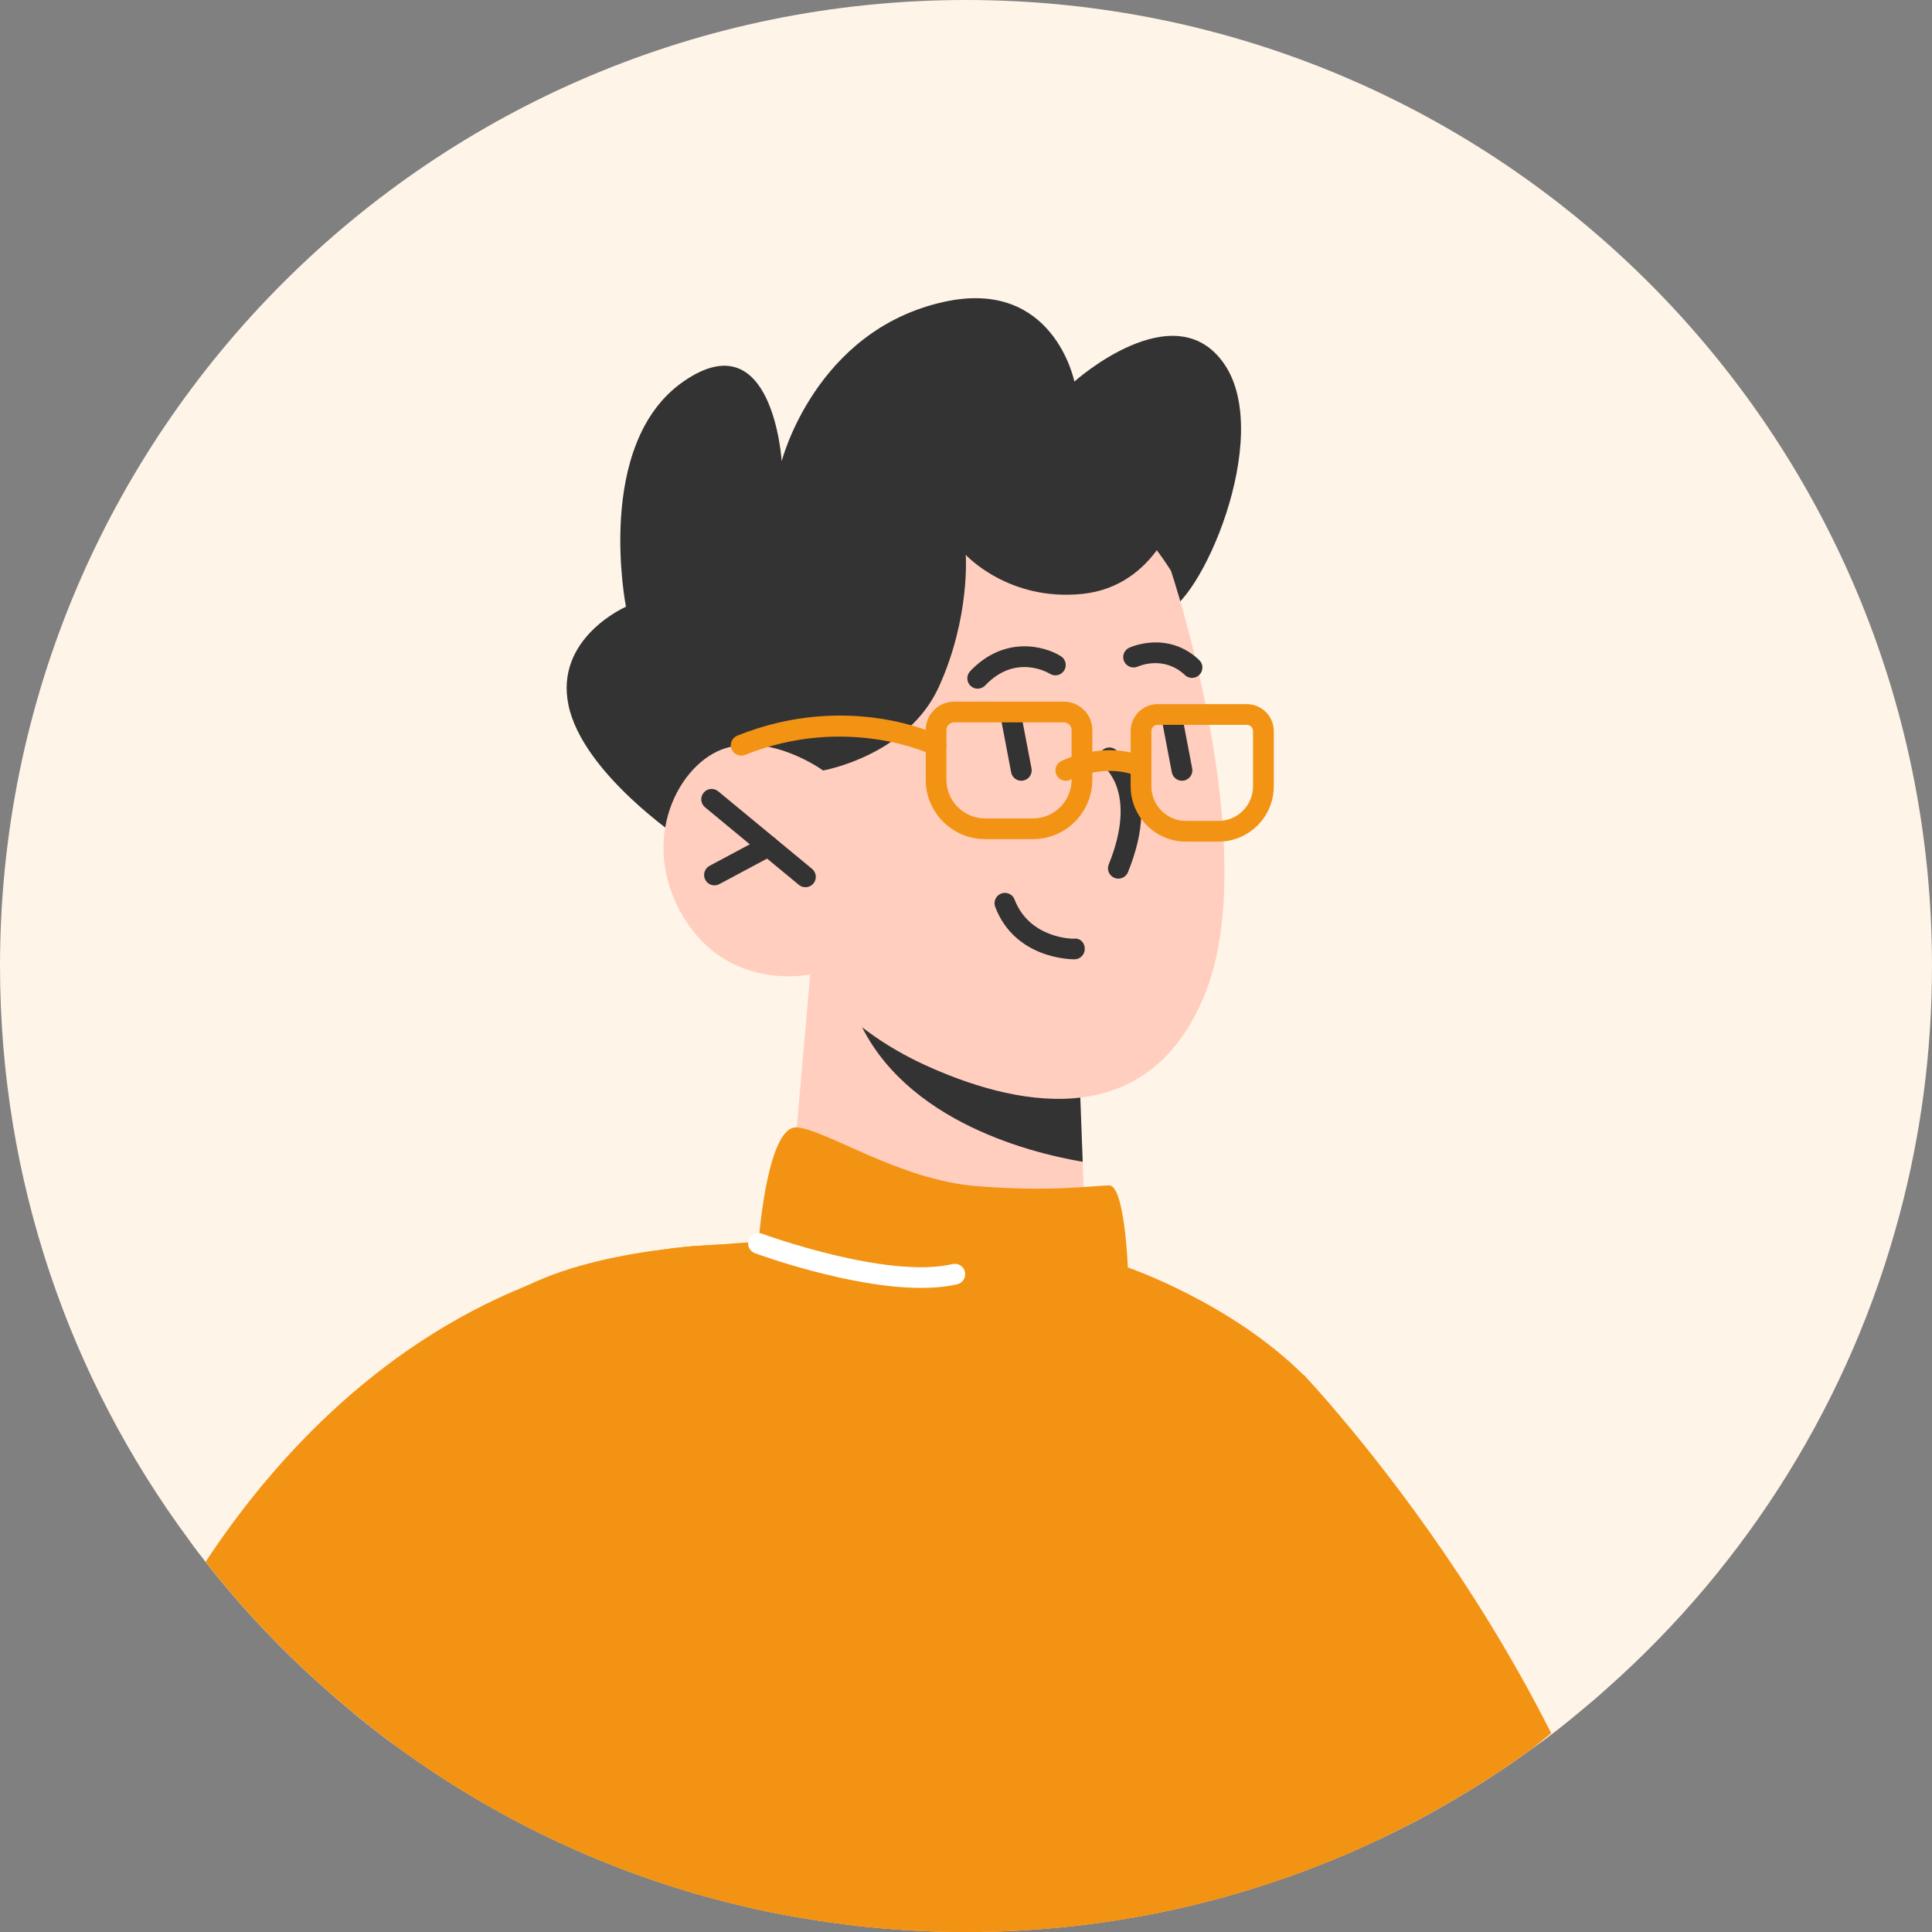
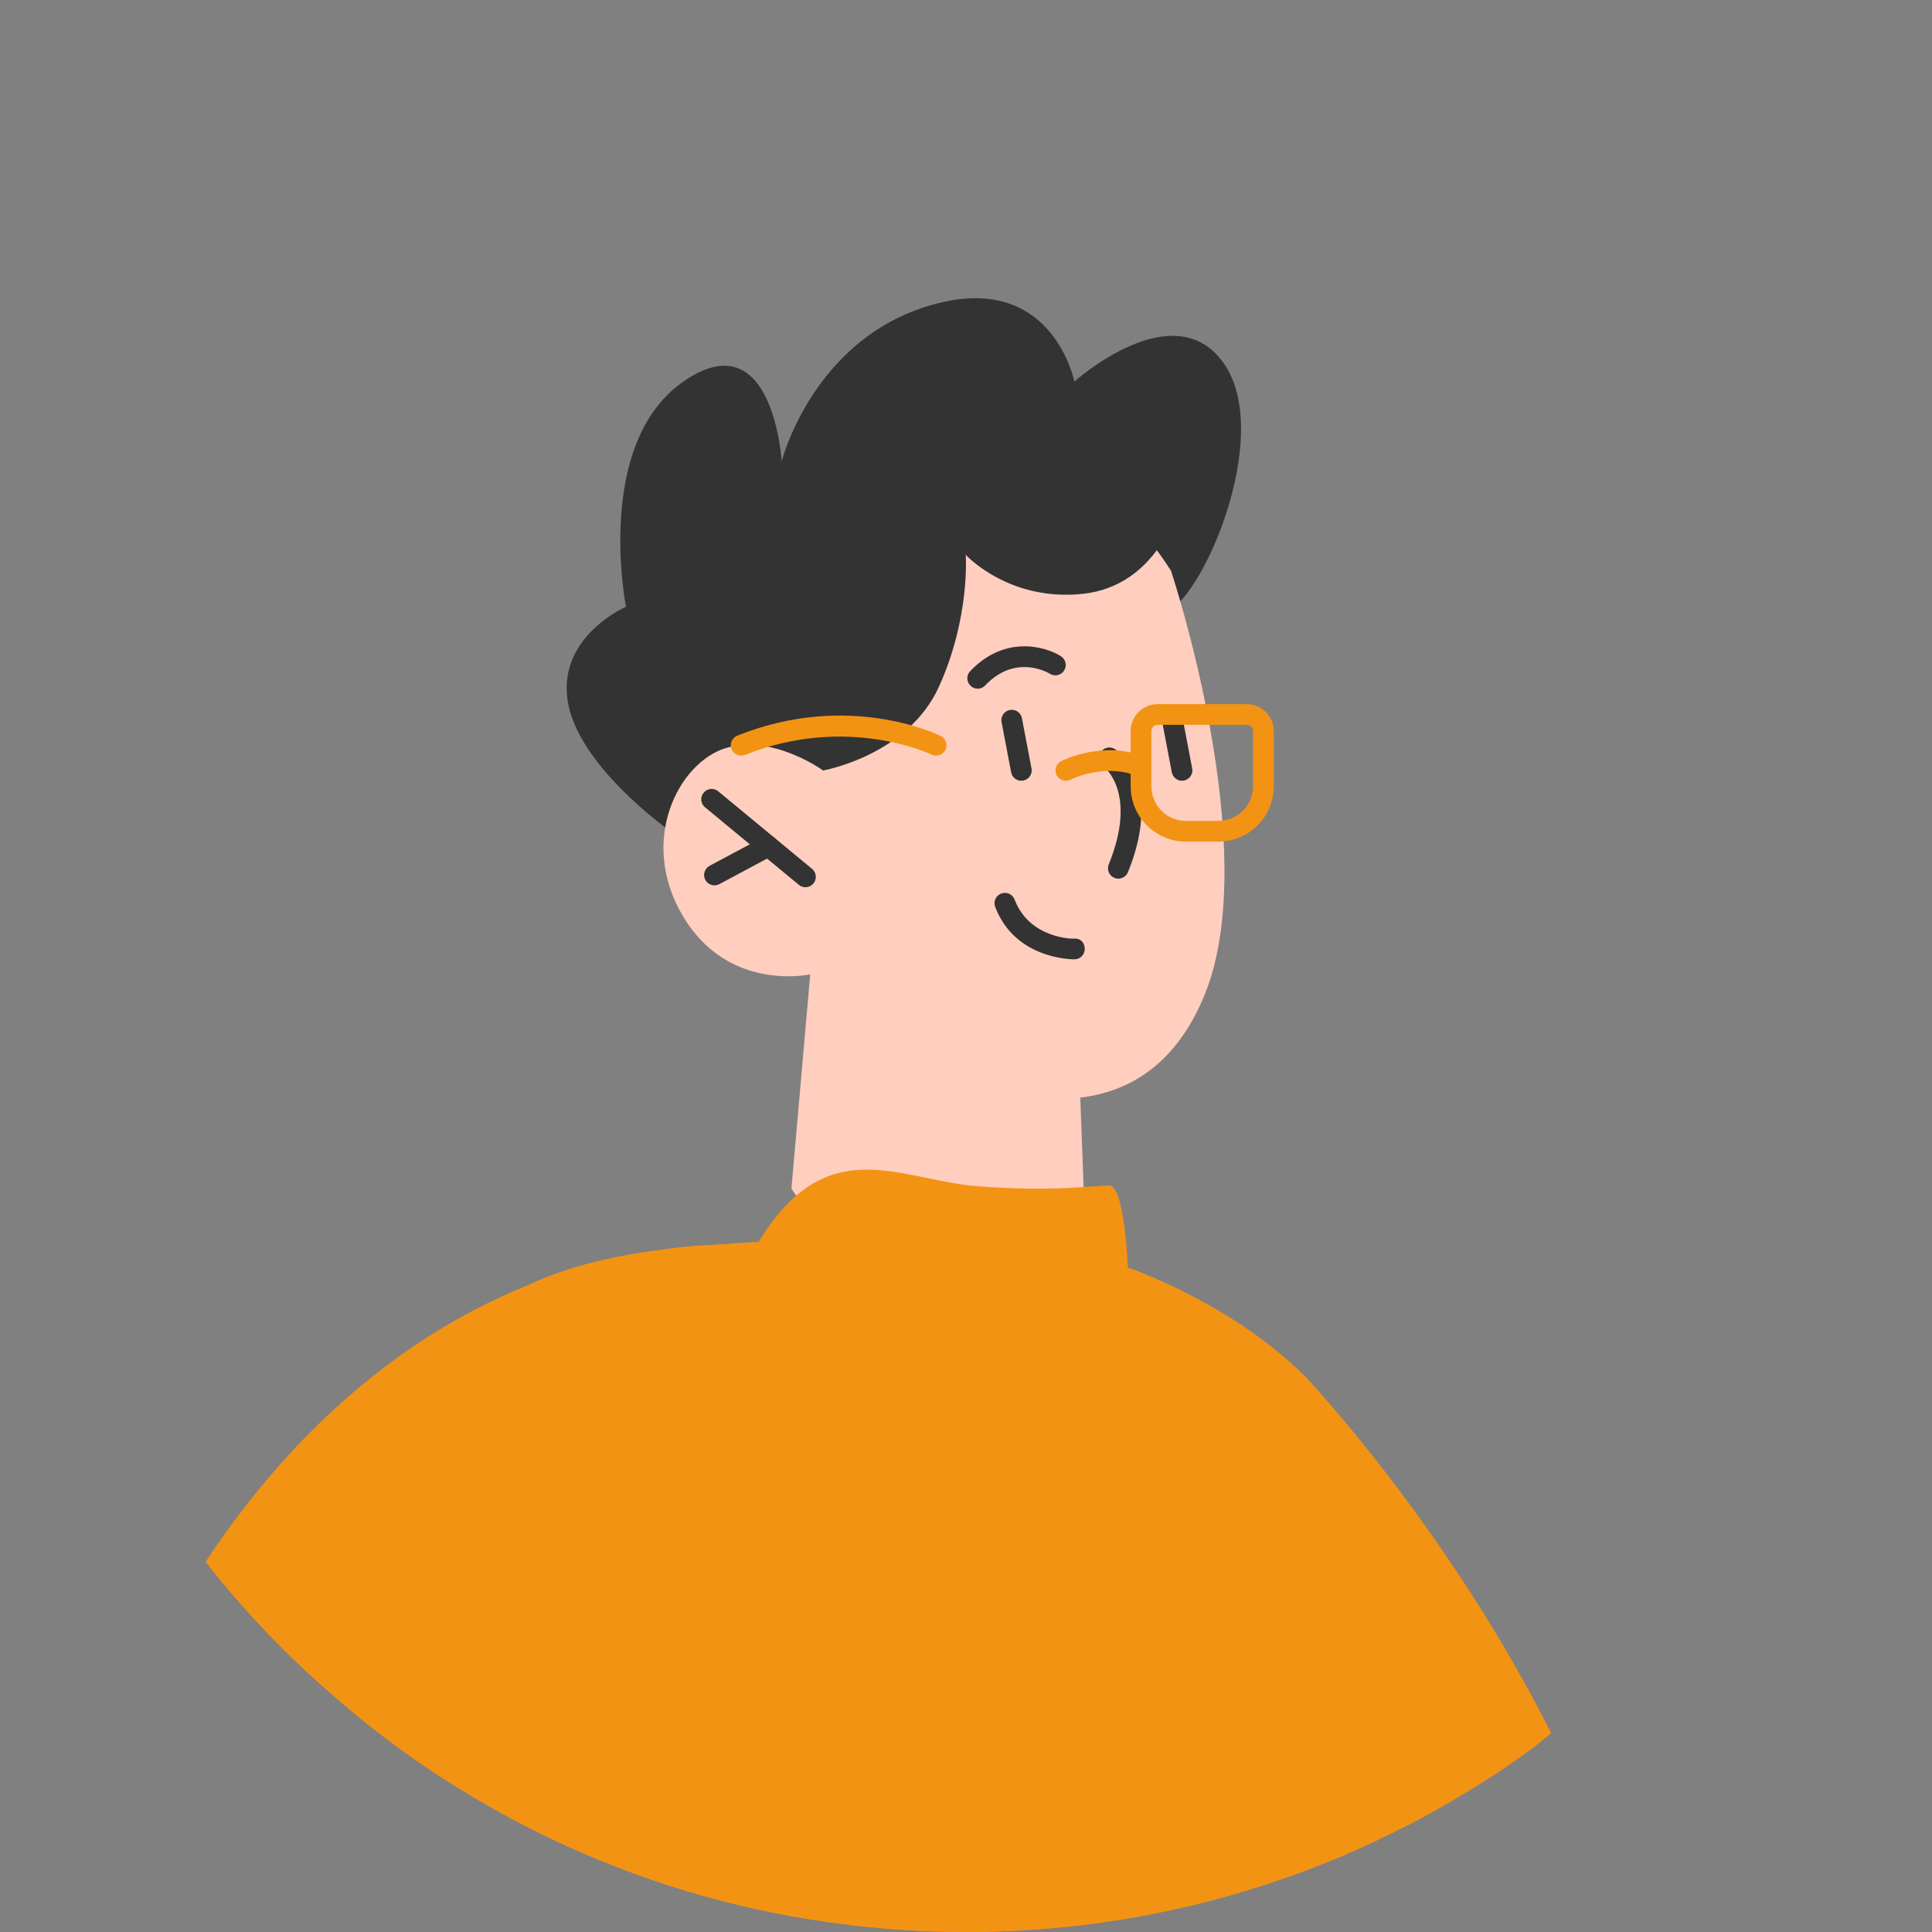
<svg xmlns="http://www.w3.org/2000/svg" width="68" height="68" viewBox="0 0 68 68" fill="none">
  <rect x="0" y="0" width="68" height="68" fill="#808080" stroke="none" />
-   <path d="M68 34C68 37.019 67.606 39.951 66.862 42.737C65.127 49.279 61.495 55.048 56.579 59.409C56.258 59.701 55.923 59.985 55.587 60.262C55.04 60.722 54.479 61.159 53.895 61.568C53.181 62.093 52.444 62.581 51.685 63.041C51.087 63.405 50.482 63.755 49.862 64.084C49.687 64.178 49.512 64.266 49.33 64.353C49.06 64.485 48.797 64.623 48.528 64.747C44.123 66.833 39.193 68 34 68C32.118 68 30.273 67.847 28.472 67.548C27.181 67.344 25.919 67.059 24.68 66.709C20.719 65.586 17.066 63.763 13.842 61.385C13.718 61.298 13.594 61.21 13.477 61.115C12.682 60.51 11.917 59.868 11.173 59.197C9.926 58.074 8.759 56.849 7.694 55.551C7.541 55.361 7.388 55.172 7.235 54.975C7.03 54.712 6.826 54.45 6.637 54.18C2.465 48.535 0 41.556 0 34C0 15.22 15.22 0 34 0C52.779 0 68 15.22 68 34Z" fill="#FEF4E7" />
  <path d="M54.597 61.004C54.364 61.194 54.13 61.383 53.897 61.565C53.182 62.09 52.445 62.579 51.687 63.039C51.089 63.403 50.484 63.753 49.864 64.082C49.689 64.176 49.514 64.264 49.331 64.351C49.062 64.483 48.799 64.621 48.529 64.745C44.124 66.831 39.194 67.998 34.001 67.998C32.12 67.998 30.275 67.845 28.473 67.546C27.182 67.341 25.921 67.057 24.681 66.707C20.721 65.584 17.067 63.761 13.844 61.383C13.72 61.296 13.596 61.208 13.479 61.113C12.684 60.508 11.918 59.866 11.174 59.195C9.927 58.072 8.76 56.847 7.696 55.549C7.542 55.359 7.389 55.169 7.236 54.972C9.439 51.632 13.107 47.439 18.562 45.244C20.094 44.638 21.742 44.186 23.536 43.953C23.645 43.938 23.74 43.924 23.849 43.916C24.01 43.895 24.17 43.88 24.331 43.865C24.346 43.858 24.353 43.858 24.367 43.858C24.506 43.851 24.637 43.843 24.776 43.836C24.987 43.822 25.191 43.807 25.374 43.8C25.819 43.763 26.271 43.727 26.701 43.712C38.975 43.238 45.51 48.11 45.889 48.401C45.925 48.423 45.947 48.453 45.969 48.482C46.093 48.613 46.385 48.934 46.815 49.43C48.42 51.282 51.84 55.534 54.597 61.004Z" fill="#F39314" />
  <path d="M28.967 27.117C28.967 27.117 31.747 26.43 33.05 24.829C34.354 23.229 34.568 19.271 34.568 19.271C34.568 19.271 39.603 21.89 40.925 21.599C42.248 21.308 44.842 15.38 43.095 12.82C41.349 10.259 37.814 13.43 37.814 13.43C37.814 13.43 37.088 9.771 33.223 10.625C28.686 11.627 27.513 16.234 27.513 16.234C27.513 16.234 27.208 11.235 24.052 13.43C20.895 15.625 22.032 21.355 22.032 21.355C22.032 21.355 19.507 22.451 20.011 24.83C20.516 27.209 23.925 29.498 23.925 29.498L28.967 27.117Z" fill="#333333" />
  <path d="M28.517 34.293L27.856 41.831C27.856 41.831 29.073 44.113 33.608 44.845C36.986 45.391 38.246 44.746 38.246 44.746L38.107 40.889L37.966 37.129L29.875 34.702L28.517 34.293Z" fill="#FFCEBF" />
-   <path d="M29.876 34.703C29.877 34.91 29.937 35.16 30.038 35.449C31.455 39.358 36.158 40.56 38.107 40.891L37.967 37.13L29.876 34.703Z" fill="#333333" />
  <path d="M41.215 20.089C41.215 20.089 44.483 29.875 42.406 34.995C40.33 40.114 35.448 38.803 32.58 37.496C29.713 36.19 28.516 34.295 28.516 34.295C28.516 34.295 25.644 34.935 24.046 32.261C22.448 29.587 23.889 26.834 25.543 26.331C27.197 25.829 28.968 27.117 28.968 27.117L27.773 24.25C27.773 24.25 35.431 11.006 41.215 20.089Z" fill="#FFCEBF" />
  <path d="M28.349 31.227C28.267 31.227 28.185 31.2 28.117 31.144L24.815 28.414C24.659 28.285 24.637 28.056 24.766 27.901C24.893 27.744 25.122 27.723 25.279 27.852L28.582 30.581C28.737 30.711 28.759 30.94 28.63 31.095C28.558 31.182 28.454 31.227 28.349 31.227Z" fill="#333333" />
  <path d="M34.411 24.24C34.321 24.24 34.23 24.206 34.16 24.139C34.014 24 34.008 23.77 34.146 23.624C35.341 22.363 36.758 22.729 37.341 23.097C37.511 23.205 37.562 23.43 37.454 23.6C37.346 23.77 37.123 23.821 36.952 23.714C36.903 23.684 35.749 22.993 34.675 24.125C34.604 24.201 34.507 24.24 34.411 24.24Z" fill="#333333" />
-   <path d="M41.956 23.86C41.865 23.86 41.776 23.827 41.706 23.76C40.965 23.06 40.086 23.443 40.048 23.461C39.865 23.542 39.65 23.463 39.566 23.28C39.483 23.098 39.561 22.883 39.744 22.799C39.798 22.774 41.102 22.185 42.206 23.23C42.353 23.368 42.36 23.599 42.221 23.746C42.15 23.821 42.053 23.86 41.956 23.86Z" fill="#333333" />
  <path d="M39.361 30.925C39.316 30.925 39.27 30.917 39.224 30.898C39.038 30.823 38.948 30.61 39.024 30.424C40.046 27.91 38.88 27.005 38.83 26.968C38.669 26.849 38.633 26.621 38.75 26.46C38.868 26.298 39.092 26.261 39.254 26.374C39.324 26.423 40.953 27.617 39.7 30.699C39.642 30.84 39.505 30.925 39.361 30.925Z" fill="#333333" />
  <path d="M41.602 27.48C41.431 27.48 41.278 27.358 41.244 27.184L40.907 25.415C40.869 25.218 41 25.026 41.197 24.989C41.4 24.952 41.586 25.081 41.624 25.278L41.961 27.047C41.999 27.244 41.868 27.435 41.671 27.473C41.648 27.478 41.625 27.48 41.602 27.48Z" fill="#333333" />
  <path d="M35.947 27.48C35.775 27.48 35.622 27.358 35.589 27.184L35.252 25.415C35.214 25.218 35.344 25.026 35.543 24.989C35.74 24.952 35.932 25.081 35.968 25.278L36.306 27.047C36.343 27.244 36.214 27.435 36.015 27.473C35.993 27.478 35.969 27.48 35.947 27.48Z" fill="#333333" />
  <path d="M37.81 33.765C37.645 33.765 35.717 33.725 35.028 31.921C34.956 31.733 35.05 31.522 35.238 31.45C35.427 31.378 35.637 31.472 35.709 31.66C36.236 33.04 37.776 33.05 37.812 33.036C38.041 33.02 38.178 33.195 38.18 33.396C38.182 33.597 38.021 33.763 37.819 33.765C37.817 33.765 37.814 33.765 37.81 33.765Z" fill="#333333" />
  <path d="M28.967 27.119C28.967 27.119 31.949 26.6 33.051 24.162C34.153 21.723 33.991 19.528 33.991 19.528C33.991 19.528 35.496 21.178 38.107 20.902C40.718 20.625 41.435 17.943 41.435 17.943L39.042 15.139C39.042 15.139 29.212 17.213 28.967 16.907C28.723 16.602 25.147 22.978 25.147 22.978L28.967 27.119Z" fill="#333333" />
-   <path d="M48.528 64.747C44.123 66.833 39.193 68 34 68C32.119 68 30.274 67.847 28.472 67.548C27.181 67.343 25.92 67.059 24.68 66.709C20.72 65.586 17.066 63.763 13.842 61.385C15.199 53.195 16.628 46.478 17.737 45.72C17.992 45.552 18.269 45.391 18.561 45.246C20.071 44.509 21.96 44.137 23.535 43.955C23.644 43.94 23.739 43.925 23.849 43.918C24.009 43.896 24.169 43.882 24.33 43.867C24.476 43.86 24.629 43.853 24.775 43.838C24.986 43.823 25.19 43.809 25.373 43.802C26.182 43.758 26.693 43.765 26.693 43.765C26.693 43.765 26.693 43.751 26.7 43.714C26.736 43.247 27.057 39.601 28.049 39.681C29.099 39.769 31.652 41.526 34.35 41.745C37.056 41.964 38.5 41.723 39.04 41.723C39.587 41.723 39.696 44.611 39.696 44.611C39.696 44.611 43.321 45.844 45.888 48.403C45.924 48.425 45.946 48.455 45.968 48.484C46.092 48.615 46.384 48.936 46.814 49.432C47.142 49.847 47.427 50.278 47.667 50.745C48.411 52.196 48.601 57.921 48.528 64.747Z" fill="#F39314" />
-   <path d="M32.421 45.33C29.919 45.33 26.729 44.166 26.57 44.107C26.381 44.038 26.285 43.828 26.355 43.639C26.424 43.45 26.634 43.353 26.823 43.423C26.866 43.439 31.222 45.031 33.524 44.492C33.721 44.445 33.917 44.568 33.962 44.764C34.008 44.961 33.885 45.157 33.689 45.203C33.304 45.292 32.873 45.33 32.421 45.33Z" fill="white" />
+   <path d="M48.528 64.747C44.123 66.833 39.193 68 34 68C32.119 68 30.274 67.847 28.472 67.548C27.181 67.343 25.92 67.059 24.68 66.709C20.72 65.586 17.066 63.763 13.842 61.385C15.199 53.195 16.628 46.478 17.737 45.72C17.992 45.552 18.269 45.391 18.561 45.246C20.071 44.509 21.96 44.137 23.535 43.955C23.644 43.94 23.739 43.925 23.849 43.918C24.009 43.896 24.169 43.882 24.33 43.867C24.476 43.86 24.629 43.853 24.775 43.838C24.986 43.823 25.19 43.809 25.373 43.802C26.182 43.758 26.693 43.765 26.693 43.765C26.693 43.765 26.693 43.751 26.7 43.714C29.099 39.769 31.652 41.526 34.35 41.745C37.056 41.964 38.5 41.723 39.04 41.723C39.587 41.723 39.696 44.611 39.696 44.611C39.696 44.611 43.321 45.844 45.888 48.403C45.924 48.425 45.946 48.455 45.968 48.484C46.092 48.615 46.384 48.936 46.814 49.432C47.142 49.847 47.427 50.278 47.667 50.745C48.411 52.196 48.601 57.921 48.528 64.747Z" fill="#F39314" />
  <path d="M25.147 31.161C25.016 31.161 24.89 31.091 24.825 30.968C24.73 30.791 24.797 30.57 24.974 30.474L26.87 29.461C27.048 29.366 27.269 29.433 27.364 29.611C27.459 29.788 27.391 30.009 27.214 30.105L25.319 31.118C25.263 31.148 25.205 31.161 25.147 31.161Z" fill="#333333" />
-   <path d="M36.355 29.535H34.673C33.52 29.535 32.582 28.596 32.582 27.443V25.698C32.582 25.145 33.032 24.695 33.585 24.695H37.444C37.996 24.695 38.446 25.145 38.446 25.698V27.443C38.446 28.596 37.508 29.535 36.355 29.535ZM33.585 25.425C33.434 25.425 33.311 25.547 33.311 25.698V27.443C33.311 28.195 33.922 28.806 34.673 28.806H36.355C37.107 28.806 37.717 28.195 37.717 27.443V25.698C37.717 25.547 37.594 25.425 37.444 25.425H33.585Z" fill="#F39314" />
  <path d="M42.886 29.622H41.741C40.668 29.622 39.795 28.749 39.795 27.676V25.732C39.795 25.209 40.221 24.783 40.745 24.783H43.883C44.407 24.783 44.833 25.209 44.833 25.732V27.676C44.832 28.749 43.959 29.622 42.886 29.622ZM40.745 25.512C40.623 25.512 40.525 25.611 40.525 25.732V27.676C40.525 28.347 41.07 28.893 41.741 28.893H42.886C43.557 28.893 44.103 28.347 44.103 27.676V25.732C44.103 25.611 44.004 25.512 43.882 25.512H40.745Z" fill="#F39314" />
  <path d="M37.514 27.48C37.381 27.48 37.253 27.406 37.188 27.28C37.098 27.102 37.168 26.883 37.347 26.791C37.407 26.761 38.835 26.045 40.295 26.64C40.482 26.716 40.572 26.929 40.496 27.115C40.419 27.302 40.207 27.391 40.02 27.314C38.874 26.847 37.689 27.434 37.678 27.441C37.625 27.467 37.57 27.48 37.514 27.48Z" fill="#F39314" />
  <path d="M26.087 26.595C25.942 26.595 25.805 26.509 25.748 26.366C25.673 26.179 25.764 25.967 25.951 25.892C29.845 24.329 32.978 25.838 33.11 25.904C33.29 25.993 33.364 26.212 33.276 26.392C33.187 26.572 32.968 26.647 32.788 26.558C32.758 26.544 29.804 25.134 26.223 26.57C26.178 26.587 26.132 26.595 26.087 26.595Z" fill="#F39314" />
</svg>